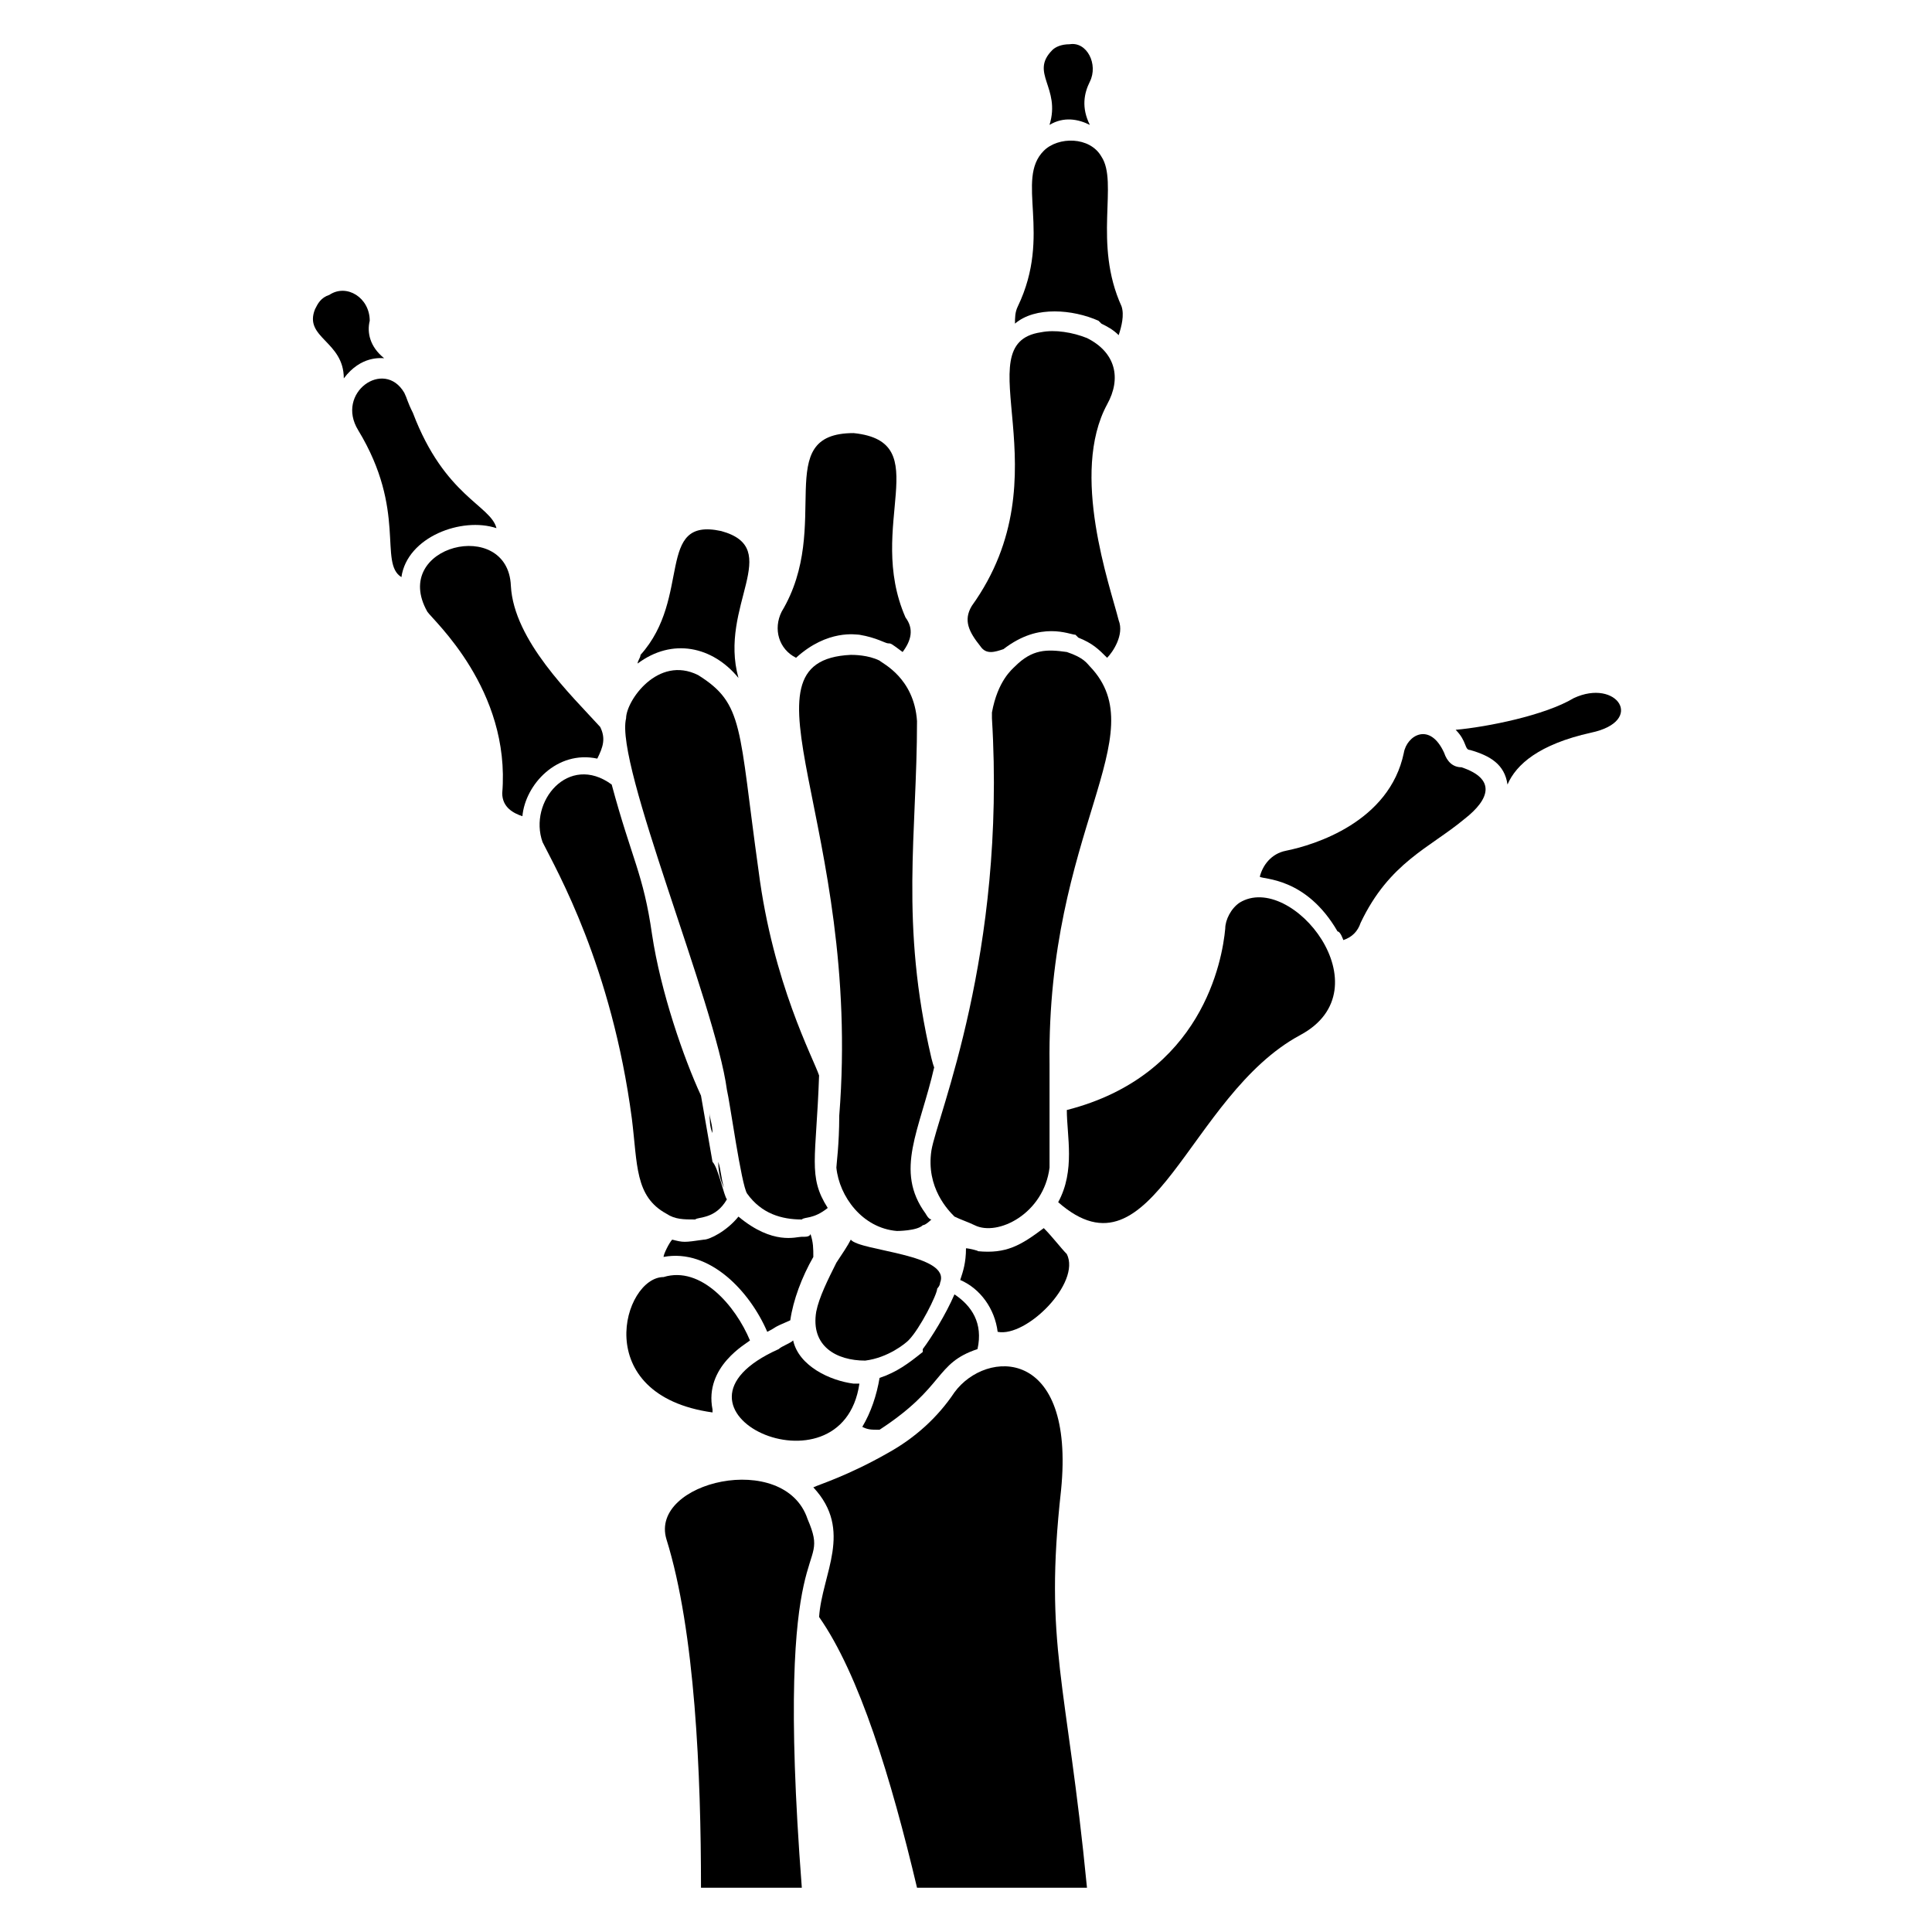
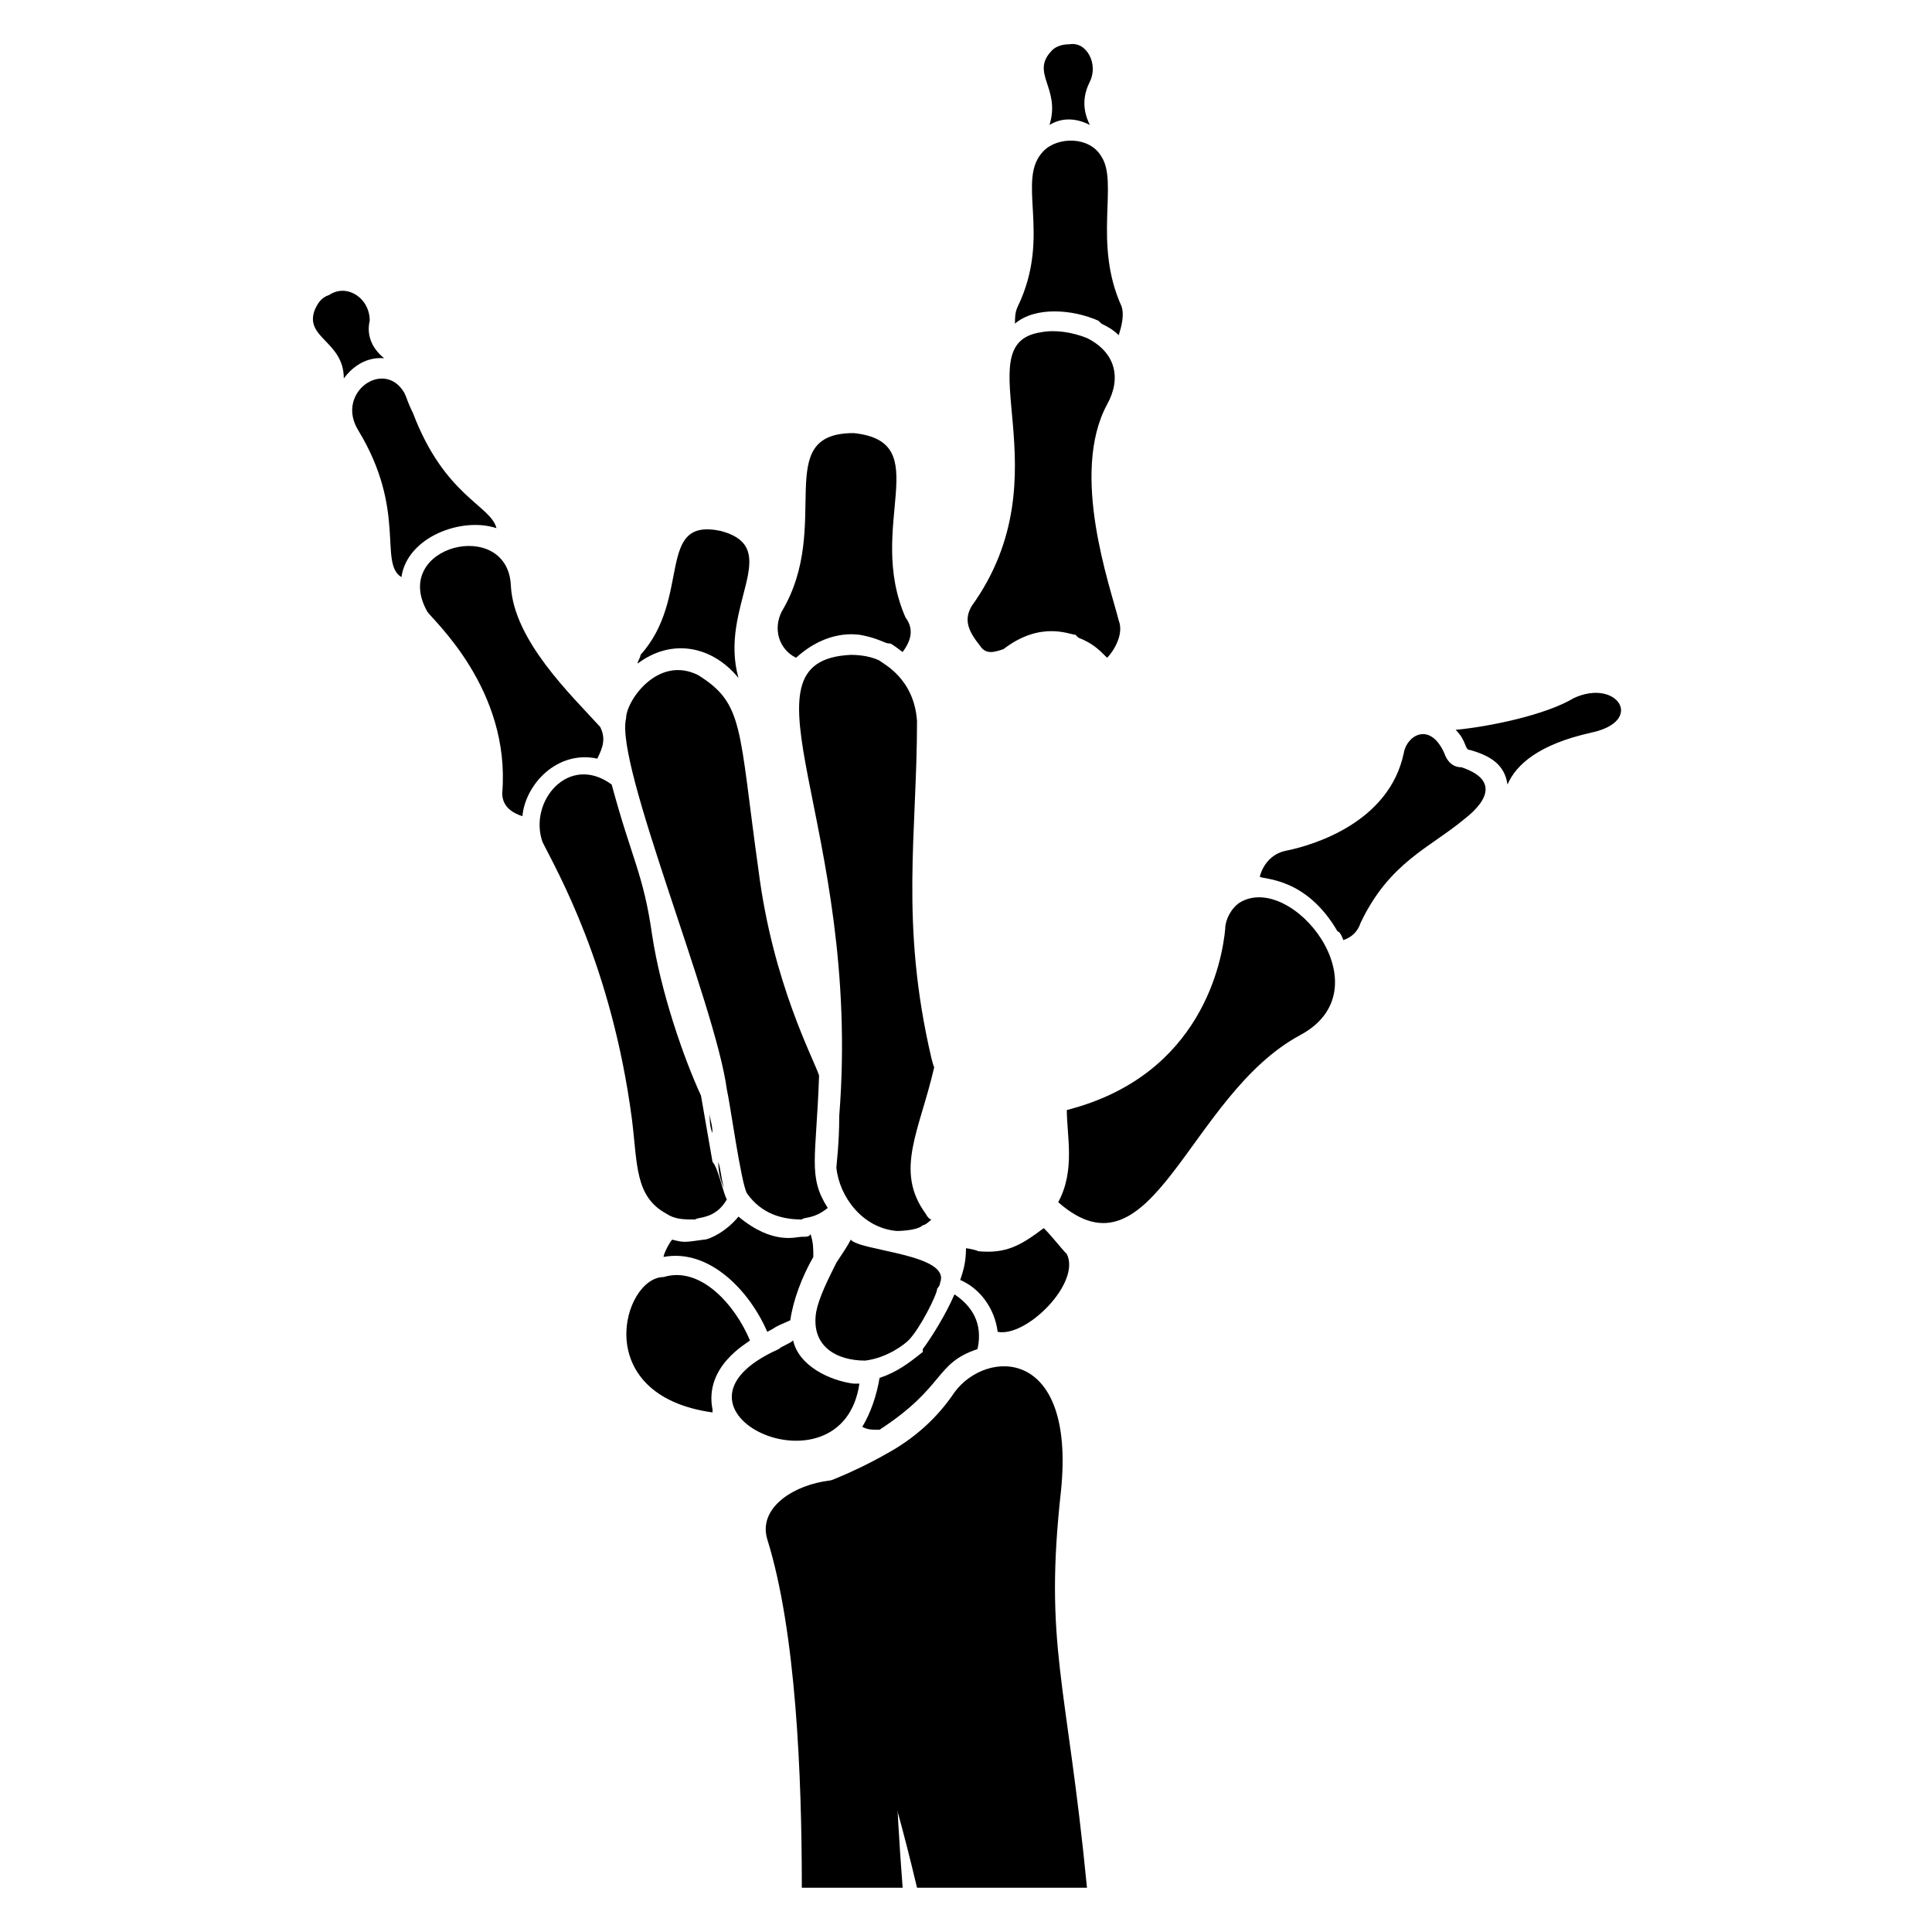
<svg xmlns="http://www.w3.org/2000/svg" fill="#000000" width="800px" height="800px" version="1.1" viewBox="144 144 512 512">
  <g>
-     <path d="m422.14 425.95v27.48c-1.527 12.215-13.742 18.32-19.848 15.266-1.527-0.762-3.816-1.527-5.344-2.289-1.527-1.527-7.633-7.633-6.106-17.559 1.527-9.16 19.848-51.906 16.031-114.5v-1.527c1.527-8.398 5.344-11.449 6.106-12.215 4.582-4.582 8.398-4.582 13.742-3.816 4.582 1.527 5.344 3.055 6.106 3.816 17.555 18.324-11.453 43.516-10.688 105.35z" />
    <path d="m391.6 426.71c-3.816 16.793-10.688 27.48-2.289 38.93 0 0 0.762 1.527 1.527 1.527 0 0-1.527 1.527-2.289 1.527-1.527 1.527-6.871 1.527-6.871 1.527-9.16-0.762-15.266-9.16-16.031-16.793 0-0.762 0.762-6.106 0.762-13.742 6.106-77.098-29.008-120.61 3.055-122.14 0.762 0 4.582 0 7.633 1.527 0.762 0.762 9.16 4.582 9.922 16.031 0 29.77-4.582 53.434 3.816 89.312 0.004 0 0.766 3.055 0.766 2.289z" />
    <path d="m332.06 438.93c0 1.527 0.762 3.055 0.762 5.344-0.762-1.527-0.762-3.816-0.762-5.344z" />
    <path d="m334.35 451.91c0.762 2.289 0.762 4.582 1.527 6.871-0.766-1.527-1.527-3.816-1.527-6.871z" />
    <path d="m363.36 464.12c-3.816 3.055-6.106 2.289-6.871 3.055-5.344 0-10.688-1.527-14.504-6.871-1.527-2.289-4.582-24.426-5.344-27.48-3.055-22.902-29.77-86.258-26.719-98.473 0-4.582 8.398-16.793 19.082-11.449 12.215 7.633 10.688 13.742 16.031 51.906 3.816 29.77 14.504 49.617 16.031 54.199-0.762 22.137-3.051 26.715 2.293 35.113z" />
    <path d="m336.64 461.83c-3.055 5.344-7.633 4.582-8.398 5.344-3.055 0-5.344 0-7.633-1.527-8.398-4.582-7.633-12.977-9.16-25.191-5.344-40.457-19.848-65.648-23.664-73.281-3.816-10.688 6.871-23.664 18.32-15.266 5.344 19.848 8.398 23.664 10.688 39.695 2.289 15.266 8.398 32.824 12.977 42.746l3.055 17.559c1.527 1.527 3.055 9.16 3.816 9.922z" />
    <path d="m302.29 345.04c-10.688-2.289-19.082 6.871-19.848 15.266-2.289-0.762-5.344-2.289-5.344-6.106 2.289-27.48-18.32-45.801-19.848-48.09-9.922-17.559 21.375-25.191 22.137-6.871 0.762 14.504 16.031 29.008 23.664 37.402 1.527 3.055 0.766 5.344-0.762 8.398z" />
    <path d="m437.4 318.32c-2.289-2.289-3.816-3.816-7.633-5.344l-0.762-0.762c-1.527 0-9.16-3.816-19.082 3.816-2.289 0.762-4.582 1.527-6.106-0.762-3.055-3.816-4.582-6.871-2.289-10.688 25.191-35.113-2.289-69.465 18.32-72.52 3.816-0.762 8.398 0 12.215 1.527 7.633 3.816 9.16 10.688 5.344 17.559-9.922 18.32 0.762 48.09 3.055 57.25 1.52 3.816-1.535 8.395-3.062 9.922z" />
    <path d="m275.57 283.97c-9.16-3.055-23.664 2.289-25.191 12.977-6.106-3.816 1.527-17.559-11.449-38.93-6.106-9.922 6.871-19.082 12.215-9.922 0.762 1.527 0.762 2.289 2.289 5.344 8.395 22.137 20.609 24.426 22.137 30.531z" />
    <path d="m383.2 316.79c-3.055-2.289-3.055-2.289-3.816-2.289s-3.055-1.527-7.633-2.289c-0.762 0-8.398-1.527-16.793 6.106-4.582-2.289-6.106-7.633-3.816-12.215 13.742-22.902-3.055-47.328 19.082-47.328 22.137 2.289 3.055 24.426 13.742 48.855 2.289 3.055 1.527 6.106-0.766 9.16z" />
    <path d="m339.7 323.66v0 0c-6.871-8.398-17.559-10.688-26.719-3.816 0-0.762 0.762-1.527 0.762-2.289 13.742-15.266 3.816-36.641 21.375-32.824 16.793 4.578-0.762 19.844 4.582 38.93z" />
    <path d="m440.46 232.82c-1.527-1.527-3.055-2.289-4.582-3.055l-0.762-0.762c-6.871-3.055-16.793-3.816-22.137 0.762 0-1.527 0-3.055 0.762-4.582 9.16-19.082-0.762-33.586 6.871-41.223 3.816-3.816 12.215-3.816 15.266 1.527 4.582 6.871-2.289 22.902 5.344 39.695 0.766 2.293 0 5.348-0.762 7.637z" />
    <path d="m245.8 238.93c-0.762 0-6.106-0.762-10.688 5.344 0-9.922-10.688-10.688-7.633-18.32 0.762-1.527 1.527-3.055 3.816-3.816 4.582-3.055 10.688 0.762 10.688 6.871-0.762 3.051 0 6.867 3.816 9.922z" />
    <path d="m432.82 177.1c-3.055-1.527-6.871-2.289-10.688 0 3.051-9.926-5.344-13.742 0.762-19.848 0.766-0.762 2.289-1.527 4.582-1.527 4.582-0.762 7.633 5.344 5.344 9.922-1.527 3.055-2.293 6.871 0 11.453z" />
    <path d="m488.55 418.32c-29.77 16.031-38.93 66.41-64.121 44.273 4.582-8.398 2.289-17.559 2.289-24.426 35.879-9.16 41.223-39.695 41.984-48.09 0-2.289 1.527-5.344 3.816-6.871 13.742-8.398 38.934 22.898 16.031 35.113z" />
    <path d="m532.06 361.07c-9.16 7.633-19.848 11.449-27.48 27.48-0.762 2.289-2.289 3.816-4.582 4.582 0 0-0.762-2.289-1.527-2.289-8.398-14.504-19.848-13.742-20.609-14.504 0.762-3.055 3.055-6.106 6.871-6.871 7.633-1.527 27.48-7.633 31.297-25.953 0.762-4.582 6.871-8.398 10.688 0 0.762 2.289 2.289 3.816 4.582 3.816 9.156 3.055 7.633 8.395 0.762 13.738z" />
    <path d="m565.64 338.17c-13.742 3.055-19.848 8.398-22.137 13.742-0.762-5.344-4.582-7.633-9.922-9.16-1.527 0-0.762-2.289-3.816-5.344 8.398-0.762 23.664-3.816 31.297-8.398 11.449-5.344 19.082 6.106 4.578 9.16z" />
    <path d="m393.13 483.96c0 0.762-0.762 1.527-0.762 1.527 0 1.527-4.582 10.688-7.633 13.742-0.762 0.762-5.344 4.582-11.449 5.344-7.633 0-14.504-3.816-12.977-12.977 0.762-3.816 3.055-8.398 5.344-12.977 1.527-2.289 3.055-4.582 3.816-6.106 2.285 3.051 26.715 3.812 23.66 11.445z" />
    <path d="m408.39 496.95c-0.762-6.106-4.582-11.449-9.922-13.742 0.762-2.289 1.527-4.582 1.527-8.398 0.762 0 3.816 0.762 3.055 0.762 7.633 0.762 11.449-1.527 17.559-6.106 2.289 2.289 4.582 5.344 6.106 6.871 3.812 7.633-10.691 22.137-18.324 20.613z" />
    <path d="m403.05 501.52c-11.449 3.816-8.398 9.922-25.953 21.375-2.289 0-3.055 0-4.582-0.762 2.289-3.816 3.816-8.398 4.582-12.977 4.582-1.527 7.633-3.816 11.449-6.871v-0.762c2.289-3.055 6.106-9.16 8.398-14.504 4.578 3.051 7.633 7.629 6.106 14.5z" />
    <path d="m371.75 510.68c-4.582 31.297-57.25 6.871-21.375-9.16 0.762-0.762 3.055-1.527 3.816-2.289 1.527 6.871 9.922 10.688 16.031 11.449z" />
    <path d="m359.54 477.1c-3.055 5.344-5.344 11.449-6.106 16.793-5.344 2.289-3.055 1.527-6.106 3.055-4.582-10.688-15.266-22.137-27.48-19.848 0-0.762 1.527-3.816 2.289-4.582 3.055 0.762 3.055 0.762 8.398 0 1.527 0 6.106-2.289 9.16-6.106 9.16 7.633 15.266 5.344 16.793 5.344h0.762c1.527 0 1.527-0.762 1.527-0.762 0.762 2.289 0.762 3.812 0.762 6.106z" />
    <path d="m342.75 499.23c-0.762 0.762-12.215 6.871-9.922 18.32v0.762c-32.824-4.582-23.664-35.879-12.977-35.879 9.922-3.051 19.082 7.637 22.898 16.797z" />
    <path d="m432.06 644.27h-45.039c-6.871-29.008-15.266-56.488-25.953-71.754 0.762-11.449 9.16-22.902-1.527-34.352 1.527-0.762 9.16-3.055 19.848-9.16 6.871-3.816 12.977-9.16 17.559-16.031 8.398-11.449 32.062-12.215 28.242 25.953-4.578 41.223 1.527 50.383 6.871 105.34z" />
-     <path d="m356.49 644.27h-26.719c0-29.77-1.527-67.938-9.16-92.363-4.582-15.266 31.297-23.664 37.402-5.344 6.871 16.027-9.156-1.527-1.523 97.707z" />
+     <path d="m356.49 644.27c0-29.77-1.527-67.938-9.16-92.363-4.582-15.266 31.297-23.664 37.402-5.344 6.871 16.027-9.156-1.527-1.523 97.707z" />
  </g>
</svg>